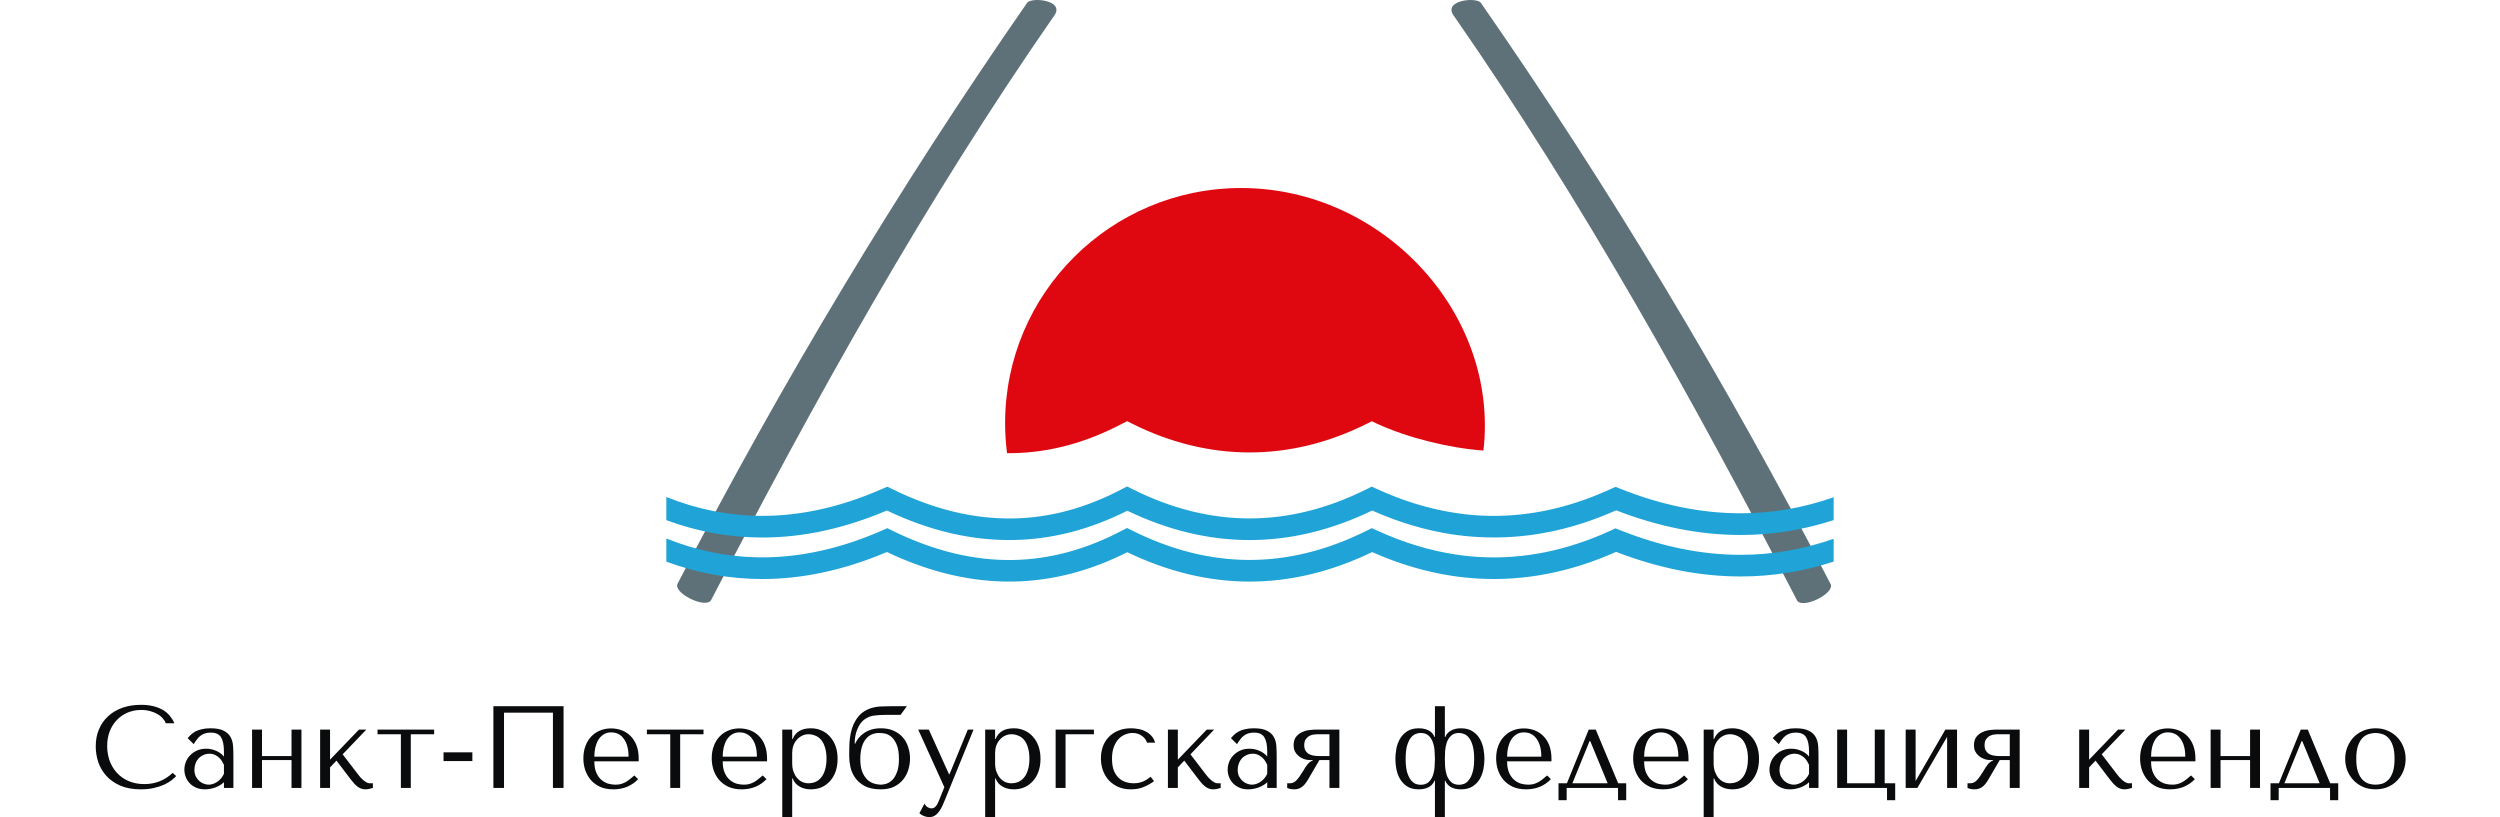
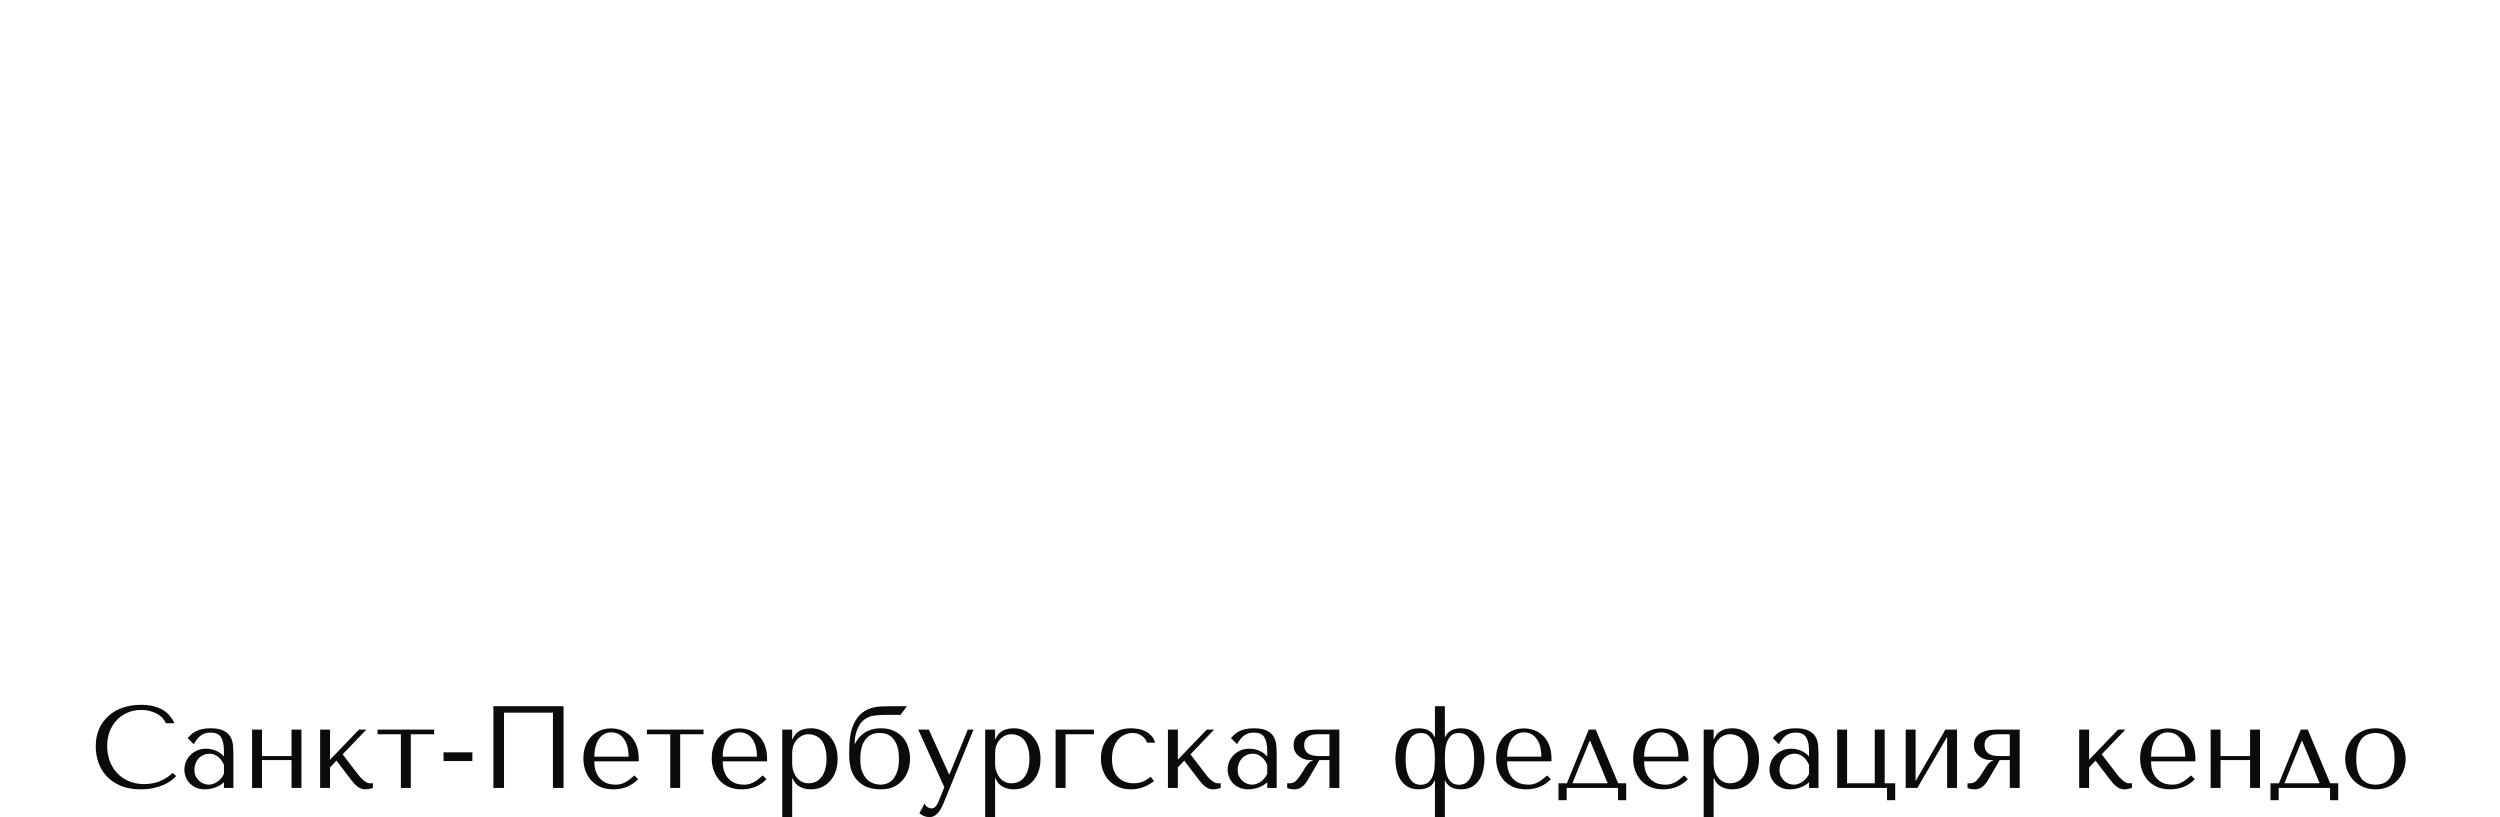
<svg xmlns="http://www.w3.org/2000/svg" width="257" height="84" viewBox="0 0 257 84" fill="none">
  <path d="M17.75 79.452L18.11 79.776C18.006 79.896 17.854 80.036 17.654 80.196C17.454 80.356 17.202 80.508 16.898 80.652C16.602 80.788 16.25 80.904 15.842 81C15.442 81.096 14.986 81.144 14.474 81.144C13.666 81.144 12.97 81.02 12.386 80.772C11.802 80.516 11.322 80.184 10.946 79.776C10.57 79.36 10.29 78.888 10.106 78.36C9.93 77.824 9.842 77.276 9.842 76.716C9.842 76.068 9.954 75.484 10.178 74.964C10.402 74.436 10.718 73.988 11.126 73.62C11.534 73.244 12.022 72.956 12.59 72.756C13.166 72.556 13.802 72.456 14.498 72.456C14.978 72.456 15.406 72.504 15.782 72.6C16.158 72.696 16.486 72.828 16.766 72.996C17.046 73.164 17.278 73.364 17.462 73.596C17.654 73.828 17.81 74.08 17.93 74.352H17.042C16.986 74.184 16.886 74.02 16.742 73.86C16.606 73.692 16.426 73.544 16.202 73.416C15.986 73.288 15.734 73.184 15.446 73.104C15.166 73.024 14.854 72.984 14.51 72.984C14.006 72.984 13.538 73.076 13.106 73.26C12.682 73.444 12.314 73.7 12.002 74.028C11.69 74.356 11.446 74.748 11.27 75.204C11.102 75.652 11.018 76.148 11.018 76.692C11.018 77.204 11.098 77.696 11.258 78.168C11.426 78.64 11.67 79.056 11.99 79.416C12.31 79.776 12.71 80.064 13.19 80.28C13.67 80.496 14.222 80.604 14.846 80.604C15.966 80.604 16.934 80.22 17.75 79.452ZM21.641 74.868C22.225 74.868 22.677 74.952 22.997 75.12C23.317 75.28 23.549 75.492 23.693 75.756C23.845 76.02 23.933 76.324 23.957 76.668C23.981 77.012 23.993 77.364 23.993 77.724V81H23.021V80.412C22.789 80.636 22.493 80.816 22.133 80.952C21.773 81.08 21.413 81.144 21.053 81.144C20.709 81.144 20.405 81.084 20.141 80.964C19.877 80.844 19.657 80.688 19.481 80.496C19.305 80.304 19.173 80.088 19.085 79.848C18.997 79.608 18.953 79.364 18.953 79.116C18.953 78.86 19.001 78.604 19.097 78.348C19.193 78.092 19.337 77.864 19.529 77.664C19.721 77.456 19.957 77.288 20.237 77.16C20.517 77.032 20.837 76.968 21.197 76.968C21.557 76.968 21.897 77.04 22.217 77.184C22.545 77.32 22.813 77.516 23.021 77.772V77.256C23.021 76.6 22.921 76.112 22.721 75.792C22.529 75.472 22.173 75.312 21.653 75.312C21.429 75.312 21.233 75.34 21.065 75.396C20.897 75.452 20.745 75.532 20.609 75.636C20.481 75.732 20.361 75.856 20.249 76.008C20.137 76.152 20.025 76.316 19.913 76.5L19.289 75.876C19.401 75.756 19.517 75.636 19.637 75.516C19.765 75.396 19.917 75.288 20.093 75.192C20.277 75.096 20.493 75.02 20.741 74.964C20.989 74.9 21.289 74.868 21.641 74.868ZM23.021 78.624C22.981 78.528 22.921 78.416 22.841 78.288C22.769 78.16 22.673 78.036 22.553 77.916C22.433 77.796 22.289 77.696 22.121 77.616C21.953 77.528 21.753 77.484 21.521 77.484C21.289 77.484 21.077 77.532 20.885 77.628C20.693 77.716 20.529 77.836 20.393 77.988C20.265 78.132 20.165 78.304 20.093 78.504C20.021 78.704 19.985 78.912 19.985 79.128C19.985 79.384 20.029 79.608 20.117 79.8C20.213 79.984 20.333 80.144 20.477 80.28C20.621 80.408 20.781 80.504 20.957 80.568C21.133 80.632 21.301 80.664 21.461 80.664C21.613 80.664 21.765 80.636 21.917 80.58C22.077 80.524 22.225 80.448 22.361 80.352C22.505 80.248 22.633 80.128 22.745 79.992C22.857 79.856 22.949 79.708 23.021 79.548V78.624ZM26.933 78.132V81H25.913V75H26.933V77.724H29.969V75H30.989V81H29.969V78.132H26.933ZM33.929 78.096L36.905 75H37.661L35.225 77.544L36.797 79.596C36.877 79.7 36.965 79.808 37.061 79.92C37.165 80.024 37.269 80.124 37.373 80.22C37.485 80.308 37.593 80.38 37.697 80.436C37.801 80.492 37.901 80.52 37.997 80.52H38.333V81C38.229 81.032 38.109 81.064 37.973 81.096C37.837 81.128 37.697 81.144 37.553 81.144C37.393 81.144 37.241 81.116 37.097 81.06C36.961 81.004 36.833 80.928 36.713 80.832C36.593 80.736 36.481 80.628 36.377 80.508C36.273 80.388 36.173 80.268 36.077 80.148L34.589 78.192L33.929 78.888V81H32.909V75H33.929V78.096ZM41.21 81V75.48H38.81V75H44.63V75.48H42.23V81H41.21ZM48.559 77.34V78.24H45.595V77.34H48.559ZM57.933 72.6V81H56.841V73.26H51.813V81H50.721V72.6H57.933ZM65.659 78.264H61.099C61.099 78.752 61.171 79.152 61.315 79.464C61.459 79.776 61.639 80.02 61.855 80.196C62.071 80.372 62.303 80.496 62.551 80.568C62.807 80.632 63.047 80.664 63.271 80.664C63.471 80.664 63.651 80.644 63.811 80.604C63.979 80.556 64.139 80.492 64.291 80.412C64.443 80.332 64.591 80.232 64.735 80.112C64.887 79.992 65.047 79.86 65.215 79.716L65.599 80.1C65.279 80.436 64.903 80.696 64.471 80.88C64.039 81.056 63.567 81.144 63.055 81.144C62.527 81.144 62.067 81.056 61.675 80.88C61.291 80.696 60.971 80.456 60.715 80.16C60.467 79.856 60.279 79.516 60.151 79.14C60.031 78.756 59.971 78.364 59.971 77.964C59.971 77.484 60.043 77.056 60.187 76.68C60.331 76.296 60.531 75.972 60.787 75.708C61.043 75.436 61.343 75.232 61.687 75.096C62.031 74.952 62.407 74.88 62.815 74.88C63.199 74.88 63.563 74.944 63.907 75.072C64.251 75.2 64.551 75.392 64.807 75.648C65.071 75.904 65.279 76.228 65.431 76.62C65.583 77.012 65.659 77.476 65.659 78.012V78.264ZM61.099 77.784H64.615C64.615 77.008 64.455 76.4 64.135 75.96C63.823 75.512 63.383 75.288 62.815 75.288C62.519 75.288 62.263 75.36 62.047 75.504C61.831 75.64 61.651 75.824 61.507 76.056C61.371 76.288 61.267 76.556 61.195 76.86C61.131 77.156 61.099 77.464 61.099 77.784ZM68.902 81V75.48H66.502V75H72.322V75.48H69.922V81H68.902ZM78.854 78.264H74.294C74.294 78.752 74.366 79.152 74.51 79.464C74.654 79.776 74.834 80.02 75.05 80.196C75.266 80.372 75.498 80.496 75.746 80.568C76.002 80.632 76.242 80.664 76.466 80.664C76.666 80.664 76.846 80.644 77.006 80.604C77.174 80.556 77.334 80.492 77.486 80.412C77.638 80.332 77.786 80.232 77.93 80.112C78.082 79.992 78.242 79.86 78.41 79.716L78.794 80.1C78.474 80.436 78.098 80.696 77.666 80.88C77.234 81.056 76.762 81.144 76.25 81.144C75.722 81.144 75.262 81.056 74.87 80.88C74.486 80.696 74.166 80.456 73.91 80.16C73.662 79.856 73.474 79.516 73.346 79.14C73.226 78.756 73.166 78.364 73.166 77.964C73.166 77.484 73.238 77.056 73.382 76.68C73.526 76.296 73.726 75.972 73.982 75.708C74.238 75.436 74.538 75.232 74.882 75.096C75.226 74.952 75.602 74.88 76.01 74.88C76.394 74.88 76.758 74.944 77.102 75.072C77.446 75.2 77.746 75.392 78.002 75.648C78.266 75.904 78.474 76.228 78.626 76.62C78.778 77.012 78.854 77.476 78.854 78.012V78.264ZM74.294 77.784H77.81C77.81 77.008 77.65 76.4 77.33 75.96C77.018 75.512 76.578 75.288 76.01 75.288C75.714 75.288 75.458 75.36 75.242 75.504C75.026 75.64 74.846 75.824 74.702 76.056C74.566 76.288 74.462 76.556 74.39 76.86C74.326 77.156 74.294 77.464 74.294 77.784ZM80.417 84V75H81.437V75.972H81.485C81.781 75.236 82.405 74.868 83.357 74.868C83.757 74.868 84.125 74.944 84.461 75.096C84.797 75.24 85.085 75.452 85.325 75.732C85.573 76.004 85.765 76.332 85.901 76.716C86.037 77.1 86.105 77.532 86.105 78.012C86.105 78.484 86.037 78.916 85.901 79.308C85.765 79.692 85.573 80.02 85.325 80.292C85.085 80.564 84.797 80.776 84.461 80.928C84.125 81.072 83.757 81.144 83.357 81.144C83.165 81.144 82.973 81.124 82.781 81.084C82.597 81.044 82.421 80.98 82.253 80.892C82.085 80.804 81.933 80.688 81.797 80.544C81.669 80.4 81.565 80.224 81.485 80.016H81.437V84H80.417ZM81.437 77.4V78.444C81.437 78.772 81.481 79.064 81.569 79.32C81.665 79.576 81.789 79.796 81.941 79.98C82.093 80.156 82.269 80.292 82.469 80.388C82.669 80.476 82.881 80.52 83.105 80.52C83.353 80.52 83.589 80.476 83.813 80.388C84.037 80.292 84.233 80.144 84.401 79.944C84.577 79.736 84.713 79.472 84.809 79.152C84.913 78.832 84.965 78.444 84.965 77.988C84.965 77.54 84.913 77.156 84.809 76.836C84.713 76.516 84.581 76.256 84.413 76.056C84.245 75.856 84.045 75.712 83.813 75.624C83.589 75.528 83.353 75.48 83.105 75.48C82.873 75.48 82.653 75.532 82.445 75.636C82.245 75.732 82.069 75.868 81.917 76.044C81.765 76.212 81.645 76.416 81.557 76.656C81.477 76.888 81.437 77.136 81.437 77.4ZM91.559 72.6H93.227L92.579 73.488H91.103C90.655 73.488 90.243 73.512 89.867 73.56C89.499 73.6 89.151 73.744 88.823 73.992C88.535 74.216 88.303 74.548 88.127 74.988C87.951 75.42 87.863 75.888 87.863 76.392V76.452H87.911C87.999 76.252 88.119 76.056 88.271 75.864C88.423 75.672 88.607 75.504 88.823 75.36C89.039 75.208 89.291 75.088 89.579 75C89.867 74.912 90.195 74.868 90.563 74.868C91.091 74.868 91.543 74.96 91.919 75.144C92.295 75.32 92.603 75.552 92.843 75.84C93.083 76.128 93.259 76.46 93.371 76.836C93.491 77.204 93.551 77.58 93.551 77.964C93.551 78.348 93.495 78.728 93.383 79.104C93.271 79.48 93.095 79.82 92.855 80.124C92.615 80.428 92.303 80.676 91.919 80.868C91.543 81.052 91.087 81.144 90.551 81.144C89.863 81.144 89.303 81.028 88.871 80.796C88.447 80.556 88.119 80.264 87.887 79.92C87.655 79.576 87.499 79.212 87.419 78.828C87.339 78.436 87.299 78.088 87.299 77.784V77.46C87.299 77.212 87.303 76.948 87.311 76.668C87.319 76.38 87.343 76.092 87.383 75.804C87.423 75.508 87.487 75.212 87.575 74.916C87.663 74.62 87.787 74.34 87.947 74.076C88.163 73.716 88.407 73.436 88.679 73.236C88.959 73.036 89.255 72.888 89.567 72.792C89.879 72.696 90.203 72.64 90.539 72.624C90.875 72.608 91.215 72.6 91.559 72.6ZM88.439 78.036C88.439 78.572 88.507 79.012 88.643 79.356C88.787 79.692 88.963 79.96 89.171 80.16C89.387 80.352 89.619 80.484 89.867 80.556C90.115 80.628 90.343 80.664 90.551 80.664C90.711 80.664 90.899 80.632 91.115 80.568C91.331 80.496 91.535 80.368 91.727 80.184C91.919 79.992 92.079 79.724 92.207 79.38C92.343 79.036 92.411 78.588 92.411 78.036C92.411 77.372 92.327 76.86 92.159 76.5C91.991 76.132 91.795 75.864 91.571 75.696C91.347 75.528 91.123 75.428 90.899 75.396C90.675 75.364 90.503 75.348 90.383 75.348C90.103 75.348 89.843 75.4 89.603 75.504C89.371 75.608 89.167 75.772 88.991 75.996C88.815 76.212 88.679 76.492 88.583 76.836C88.487 77.172 88.439 77.572 88.439 78.036ZM97.56 79.596H97.608L99.492 75H100.08L97.176 82.14C97.088 82.356 96.996 82.572 96.9 82.788C96.804 83.012 96.692 83.212 96.564 83.388C96.436 83.572 96.288 83.72 96.12 83.832C95.952 83.944 95.756 84 95.532 84C95.372 84 95.2 83.968 95.016 83.904C94.832 83.84 94.664 83.74 94.512 83.604L95.04 82.608C95.112 82.768 95.212 82.888 95.34 82.968C95.476 83.056 95.616 83.1 95.76 83.1C95.912 83.1 96.044 83.044 96.156 82.932C96.276 82.82 96.372 82.672 96.444 82.488L97.08 80.928L94.392 75H95.484L97.56 79.596ZM101.276 84V75H102.296V75.972H102.344C102.64 75.236 103.264 74.868 104.216 74.868C104.616 74.868 104.984 74.944 105.32 75.096C105.656 75.24 105.944 75.452 106.184 75.732C106.432 76.004 106.624 76.332 106.76 76.716C106.896 77.1 106.964 77.532 106.964 78.012C106.964 78.484 106.896 78.916 106.76 79.308C106.624 79.692 106.432 80.02 106.184 80.292C105.944 80.564 105.656 80.776 105.32 80.928C104.984 81.072 104.616 81.144 104.216 81.144C104.024 81.144 103.832 81.124 103.64 81.084C103.456 81.044 103.28 80.98 103.112 80.892C102.944 80.804 102.792 80.688 102.656 80.544C102.528 80.4 102.424 80.224 102.344 80.016H102.296V84H101.276ZM102.296 77.4V78.444C102.296 78.772 102.34 79.064 102.428 79.32C102.524 79.576 102.648 79.796 102.8 79.98C102.952 80.156 103.128 80.292 103.328 80.388C103.528 80.476 103.74 80.52 103.964 80.52C104.212 80.52 104.448 80.476 104.672 80.388C104.896 80.292 105.092 80.144 105.26 79.944C105.436 79.736 105.572 79.472 105.668 79.152C105.772 78.832 105.824 78.444 105.824 77.988C105.824 77.54 105.772 77.156 105.668 76.836C105.572 76.516 105.44 76.256 105.272 76.056C105.104 75.856 104.904 75.712 104.672 75.624C104.448 75.528 104.212 75.48 103.964 75.48C103.732 75.48 103.512 75.532 103.304 75.636C103.104 75.732 102.928 75.868 102.776 76.044C102.624 76.212 102.504 76.416 102.416 76.656C102.336 76.888 102.296 77.136 102.296 77.4ZM112.455 75.48H109.539V81H108.519V75H112.455V75.48ZM116.546 80.52C116.874 80.52 117.174 80.468 117.446 80.364C117.726 80.252 118.006 80.08 118.286 79.848L118.634 80.304C118.362 80.512 118.026 80.704 117.626 80.88C117.234 81.056 116.774 81.144 116.246 81.144C115.774 81.144 115.35 81.064 114.974 80.904C114.598 80.736 114.274 80.512 114.002 80.232C113.738 79.944 113.534 79.608 113.39 79.224C113.246 78.832 113.174 78.412 113.174 77.964C113.174 77.54 113.238 77.14 113.366 76.764C113.502 76.388 113.702 76.06 113.966 75.78C114.23 75.5 114.554 75.28 114.938 75.12C115.322 74.952 115.766 74.868 116.27 74.868C116.51 74.868 116.758 74.892 117.014 74.94C117.278 74.98 117.522 75.06 117.746 75.18C117.978 75.292 118.182 75.444 118.358 75.636C118.534 75.82 118.662 76.056 118.742 76.344H117.914C117.826 76.064 117.646 75.828 117.374 75.636C117.102 75.444 116.782 75.348 116.414 75.348C116.19 75.348 115.954 75.396 115.706 75.492C115.458 75.58 115.23 75.728 115.022 75.936C114.822 76.136 114.654 76.408 114.518 76.752C114.382 77.088 114.314 77.5 114.314 77.988C114.314 78.46 114.374 78.86 114.494 79.188C114.622 79.508 114.79 79.768 114.998 79.968C115.206 80.16 115.442 80.3 115.706 80.388C115.978 80.476 116.258 80.52 116.546 80.52ZM121.082 78.096L124.058 75H124.814L122.378 77.544L123.95 79.596C124.03 79.7 124.118 79.808 124.214 79.92C124.318 80.024 124.422 80.124 124.526 80.22C124.638 80.308 124.746 80.38 124.85 80.436C124.954 80.492 125.054 80.52 125.15 80.52H125.486V81C125.382 81.032 125.262 81.064 125.126 81.096C124.99 81.128 124.85 81.144 124.706 81.144C124.546 81.144 124.394 81.116 124.25 81.06C124.114 81.004 123.986 80.928 123.866 80.832C123.746 80.736 123.634 80.628 123.53 80.508C123.426 80.388 123.326 80.268 123.23 80.148L121.742 78.192L121.082 78.888V81H120.062V75H121.082V78.096ZM128.891 74.868C129.475 74.868 129.927 74.952 130.247 75.12C130.567 75.28 130.799 75.492 130.943 75.756C131.095 76.02 131.183 76.324 131.207 76.668C131.231 77.012 131.243 77.364 131.243 77.724V81H130.271V80.412C130.039 80.636 129.743 80.816 129.383 80.952C129.023 81.08 128.663 81.144 128.303 81.144C127.959 81.144 127.655 81.084 127.391 80.964C127.127 80.844 126.907 80.688 126.731 80.496C126.555 80.304 126.423 80.088 126.335 79.848C126.247 79.608 126.203 79.364 126.203 79.116C126.203 78.86 126.251 78.604 126.347 78.348C126.443 78.092 126.587 77.864 126.779 77.664C126.971 77.456 127.207 77.288 127.487 77.16C127.767 77.032 128.087 76.968 128.447 76.968C128.807 76.968 129.147 77.04 129.467 77.184C129.795 77.32 130.063 77.516 130.271 77.772V77.256C130.271 76.6 130.171 76.112 129.971 75.792C129.779 75.472 129.423 75.312 128.903 75.312C128.679 75.312 128.483 75.34 128.315 75.396C128.147 75.452 127.995 75.532 127.859 75.636C127.731 75.732 127.611 75.856 127.499 76.008C127.387 76.152 127.275 76.316 127.163 76.5L126.539 75.876C126.651 75.756 126.767 75.636 126.887 75.516C127.015 75.396 127.167 75.288 127.343 75.192C127.527 75.096 127.743 75.02 127.991 74.964C128.239 74.9 128.539 74.868 128.891 74.868ZM130.271 78.624C130.231 78.528 130.171 78.416 130.091 78.288C130.019 78.16 129.923 78.036 129.803 77.916C129.683 77.796 129.539 77.696 129.371 77.616C129.203 77.528 129.003 77.484 128.771 77.484C128.539 77.484 128.327 77.532 128.135 77.628C127.943 77.716 127.779 77.836 127.643 77.988C127.515 78.132 127.415 78.304 127.343 78.504C127.271 78.704 127.235 78.912 127.235 79.128C127.235 79.384 127.279 79.608 127.367 79.8C127.463 79.984 127.583 80.144 127.727 80.28C127.871 80.408 128.031 80.504 128.207 80.568C128.383 80.632 128.551 80.664 128.711 80.664C128.863 80.664 129.015 80.636 129.167 80.58C129.327 80.524 129.475 80.448 129.611 80.352C129.755 80.248 129.883 80.128 129.995 79.992C130.107 79.856 130.199 79.708 130.271 79.548V78.624ZM137.687 75V81H136.667V78.132H135.635L134.423 80.208C134.239 80.52 134.035 80.756 133.811 80.916C133.595 81.068 133.339 81.144 133.043 81.144C132.779 81.144 132.539 81.096 132.323 81V80.52H132.611C132.859 80.52 133.079 80.42 133.271 80.22C133.463 80.02 133.691 79.704 133.955 79.272C134.035 79.144 134.107 79.024 134.171 78.912C134.243 78.8 134.315 78.7 134.387 78.612C134.459 78.516 134.539 78.432 134.627 78.36C134.715 78.288 134.823 78.228 134.951 78.18V78.132H134.675C134.435 78.132 134.211 78.092 134.003 78.012C133.795 77.932 133.615 77.824 133.463 77.688C133.311 77.552 133.191 77.396 133.103 77.22C133.023 77.036 132.983 76.84 132.983 76.632C132.983 76.248 133.071 75.948 133.247 75.732C133.423 75.516 133.635 75.356 133.883 75.252C134.131 75.14 134.383 75.072 134.639 75.048C134.903 75.016 135.119 75 135.287 75H137.687ZM136.667 75.48H135.419C135.363 75.48 135.259 75.488 135.107 75.504C134.963 75.512 134.815 75.552 134.663 75.624C134.511 75.696 134.375 75.808 134.255 75.96C134.135 76.112 134.075 76.328 134.075 76.608C134.075 76.824 134.115 77.004 134.195 77.148C134.275 77.292 134.383 77.408 134.519 77.496C134.663 77.576 134.831 77.636 135.023 77.676C135.223 77.708 135.443 77.724 135.683 77.724H136.667V75.48ZM148.532 72.6V75.756H148.58C148.676 75.492 148.86 75.28 149.132 75.12C149.412 74.952 149.76 74.868 150.176 74.868C150.68 74.868 151.088 74.976 151.4 75.192C151.72 75.4 151.968 75.664 152.144 75.984C152.32 76.296 152.44 76.636 152.504 77.004C152.568 77.372 152.6 77.708 152.6 78.012C152.6 78.316 152.568 78.652 152.504 79.02C152.44 79.38 152.32 79.72 152.144 80.04C151.968 80.352 151.72 80.616 151.4 80.832C151.088 81.04 150.68 81.144 150.176 81.144C149.76 81.144 149.412 81.064 149.132 80.904C148.86 80.736 148.676 80.52 148.58 80.256H148.532V84H147.512V80.256H147.464C147.432 80.352 147.376 80.452 147.296 80.556C147.224 80.66 147.124 80.756 146.996 80.844C146.868 80.932 146.708 81.004 146.516 81.06C146.332 81.116 146.112 81.144 145.856 81.144C145.36 81.144 144.952 81.04 144.632 80.832C144.32 80.616 144.076 80.352 143.9 80.04C143.724 79.72 143.604 79.38 143.54 79.02C143.476 78.652 143.444 78.316 143.444 78.012C143.444 77.708 143.476 77.372 143.54 77.004C143.604 76.636 143.724 76.296 143.9 75.984C144.076 75.664 144.32 75.4 144.632 75.192C144.952 74.976 145.36 74.868 145.856 74.868C146.112 74.868 146.332 74.896 146.516 74.952C146.708 75.008 146.868 75.08 146.996 75.168C147.124 75.256 147.224 75.352 147.296 75.456C147.376 75.56 147.432 75.66 147.464 75.756H147.512V72.6H148.532ZM148.532 78.012C148.532 78.236 148.54 78.5 148.556 78.804C148.58 79.108 148.636 79.4 148.724 79.68C148.82 79.952 148.968 80.188 149.168 80.388C149.368 80.58 149.648 80.676 150.008 80.676C150.184 80.676 150.36 80.64 150.536 80.568C150.72 80.488 150.884 80.348 151.028 80.148C151.18 79.948 151.304 79.676 151.4 79.332C151.496 78.988 151.544 78.548 151.544 78.012C151.544 77.476 151.496 77.036 151.4 76.692C151.304 76.34 151.18 76.068 151.028 75.876C150.884 75.676 150.72 75.54 150.536 75.468C150.36 75.388 150.184 75.348 150.008 75.348C149.648 75.348 149.368 75.444 149.168 75.636C148.968 75.828 148.82 76.064 148.724 76.344C148.636 76.616 148.58 76.908 148.556 77.22C148.54 77.524 148.532 77.788 148.532 78.012ZM147.512 78.012C147.512 77.788 147.5 77.524 147.476 77.22C147.46 76.908 147.404 76.616 147.308 76.344C147.22 76.064 147.076 75.828 146.876 75.636C146.676 75.444 146.396 75.348 146.036 75.348C145.892 75.348 145.732 75.38 145.556 75.444C145.38 75.5 145.212 75.624 145.052 75.816C144.9 76 144.768 76.268 144.656 76.62C144.552 76.972 144.5 77.436 144.5 78.012C144.5 78.588 144.552 79.052 144.656 79.404C144.768 79.748 144.9 80.016 145.052 80.208C145.212 80.4 145.38 80.528 145.556 80.592C145.732 80.648 145.892 80.676 146.036 80.676C146.396 80.676 146.676 80.58 146.876 80.388C147.076 80.196 147.22 79.964 147.308 79.692C147.404 79.412 147.46 79.12 147.476 78.816C147.5 78.504 147.512 78.236 147.512 78.012ZM159.491 78.264H154.931C154.931 78.752 155.003 79.152 155.147 79.464C155.291 79.776 155.471 80.02 155.687 80.196C155.903 80.372 156.135 80.496 156.383 80.568C156.639 80.632 156.879 80.664 157.103 80.664C157.303 80.664 157.483 80.644 157.643 80.604C157.811 80.556 157.971 80.492 158.123 80.412C158.275 80.332 158.423 80.232 158.567 80.112C158.719 79.992 158.879 79.86 159.047 79.716L159.431 80.1C159.111 80.436 158.735 80.696 158.303 80.88C157.871 81.056 157.399 81.144 156.887 81.144C156.359 81.144 155.899 81.056 155.507 80.88C155.123 80.696 154.803 80.456 154.547 80.16C154.299 79.856 154.111 79.516 153.983 79.14C153.863 78.756 153.803 78.364 153.803 77.964C153.803 77.484 153.875 77.056 154.019 76.68C154.163 76.296 154.363 75.972 154.619 75.708C154.875 75.436 155.175 75.232 155.519 75.096C155.863 74.952 156.239 74.88 156.647 74.88C157.031 74.88 157.395 74.944 157.739 75.072C158.083 75.2 158.383 75.392 158.639 75.648C158.903 75.904 159.111 76.228 159.263 76.62C159.415 77.012 159.491 77.476 159.491 78.012V78.264ZM154.931 77.784H158.447C158.447 77.008 158.287 76.4 157.967 75.96C157.655 75.512 157.215 75.288 156.647 75.288C156.351 75.288 156.095 75.36 155.879 75.504C155.663 75.64 155.483 75.824 155.339 76.056C155.203 76.288 155.099 76.556 155.027 76.86C154.963 77.156 154.931 77.464 154.931 77.784ZM166.346 80.52H167.174V82.26H166.334V81H161.054V82.26H160.214V80.52H161.078L163.322 75H164.042L166.346 80.52ZM163.406 76.188L161.642 80.52H165.266L163.478 76.188H163.406ZM173.577 78.264H169.017C169.017 78.752 169.089 79.152 169.233 79.464C169.377 79.776 169.557 80.02 169.773 80.196C169.989 80.372 170.221 80.496 170.469 80.568C170.725 80.632 170.965 80.664 171.189 80.664C171.389 80.664 171.569 80.644 171.729 80.604C171.897 80.556 172.057 80.492 172.209 80.412C172.361 80.332 172.509 80.232 172.653 80.112C172.805 79.992 172.965 79.86 173.133 79.716L173.517 80.1C173.197 80.436 172.821 80.696 172.389 80.88C171.957 81.056 171.485 81.144 170.973 81.144C170.445 81.144 169.985 81.056 169.593 80.88C169.209 80.696 168.889 80.456 168.633 80.16C168.385 79.856 168.197 79.516 168.069 79.14C167.949 78.756 167.889 78.364 167.889 77.964C167.889 77.484 167.961 77.056 168.105 76.68C168.249 76.296 168.449 75.972 168.705 75.708C168.961 75.436 169.261 75.232 169.605 75.096C169.949 74.952 170.325 74.88 170.733 74.88C171.117 74.88 171.481 74.944 171.825 75.072C172.169 75.2 172.469 75.392 172.725 75.648C172.989 75.904 173.197 76.228 173.349 76.62C173.501 77.012 173.577 77.476 173.577 78.012V78.264ZM169.017 77.784H172.533C172.533 77.008 172.373 76.4 172.053 75.96C171.741 75.512 171.301 75.288 170.733 75.288C170.437 75.288 170.181 75.36 169.965 75.504C169.749 75.64 169.569 75.824 169.425 76.056C169.289 76.288 169.185 76.556 169.113 76.86C169.049 77.156 169.017 77.464 169.017 77.784ZM175.14 84V75H176.16V75.972H176.208C176.504 75.236 177.128 74.868 178.08 74.868C178.48 74.868 178.848 74.944 179.184 75.096C179.52 75.24 179.808 75.452 180.048 75.732C180.296 76.004 180.488 76.332 180.624 76.716C180.76 77.1 180.828 77.532 180.828 78.012C180.828 78.484 180.76 78.916 180.624 79.308C180.488 79.692 180.296 80.02 180.048 80.292C179.808 80.564 179.52 80.776 179.184 80.928C178.848 81.072 178.48 81.144 178.08 81.144C177.888 81.144 177.696 81.124 177.504 81.084C177.32 81.044 177.144 80.98 176.976 80.892C176.808 80.804 176.656 80.688 176.52 80.544C176.392 80.4 176.288 80.224 176.208 80.016H176.16V84H175.14ZM176.16 77.4V78.444C176.16 78.772 176.204 79.064 176.292 79.32C176.388 79.576 176.512 79.796 176.664 79.98C176.816 80.156 176.992 80.292 177.192 80.388C177.392 80.476 177.604 80.52 177.828 80.52C178.076 80.52 178.312 80.476 178.536 80.388C178.76 80.292 178.956 80.144 179.124 79.944C179.3 79.736 179.436 79.472 179.532 79.152C179.636 78.832 179.688 78.444 179.688 77.988C179.688 77.54 179.636 77.156 179.532 76.836C179.436 76.516 179.304 76.256 179.136 76.056C178.968 75.856 178.768 75.712 178.536 75.624C178.312 75.528 178.076 75.48 177.828 75.48C177.596 75.48 177.376 75.532 177.168 75.636C176.968 75.732 176.792 75.868 176.64 76.044C176.488 76.212 176.368 76.416 176.28 76.656C176.2 76.888 176.16 77.136 176.16 77.4ZM184.59 74.868C185.174 74.868 185.626 74.952 185.946 75.12C186.266 75.28 186.498 75.492 186.642 75.756C186.794 76.02 186.882 76.324 186.906 76.668C186.93 77.012 186.942 77.364 186.942 77.724V81H185.97V80.412C185.738 80.636 185.442 80.816 185.082 80.952C184.722 81.08 184.362 81.144 184.002 81.144C183.658 81.144 183.354 81.084 183.09 80.964C182.826 80.844 182.606 80.688 182.43 80.496C182.254 80.304 182.122 80.088 182.034 79.848C181.946 79.608 181.902 79.364 181.902 79.116C181.902 78.86 181.95 78.604 182.046 78.348C182.142 78.092 182.286 77.864 182.478 77.664C182.67 77.456 182.906 77.288 183.186 77.16C183.466 77.032 183.786 76.968 184.146 76.968C184.506 76.968 184.846 77.04 185.166 77.184C185.494 77.32 185.762 77.516 185.97 77.772V77.256C185.97 76.6 185.87 76.112 185.67 75.792C185.478 75.472 185.122 75.312 184.602 75.312C184.378 75.312 184.182 75.34 184.014 75.396C183.846 75.452 183.694 75.532 183.558 75.636C183.43 75.732 183.31 75.856 183.198 76.008C183.086 76.152 182.974 76.316 182.862 76.5L182.238 75.876C182.35 75.756 182.466 75.636 182.586 75.516C182.714 75.396 182.866 75.288 183.042 75.192C183.226 75.096 183.442 75.02 183.69 74.964C183.938 74.9 184.238 74.868 184.59 74.868ZM185.97 78.624C185.93 78.528 185.87 78.416 185.79 78.288C185.718 78.16 185.622 78.036 185.502 77.916C185.382 77.796 185.238 77.696 185.07 77.616C184.902 77.528 184.702 77.484 184.47 77.484C184.238 77.484 184.026 77.532 183.834 77.628C183.642 77.716 183.478 77.836 183.342 77.988C183.214 78.132 183.114 78.304 183.042 78.504C182.97 78.704 182.934 78.912 182.934 79.128C182.934 79.384 182.978 79.608 183.066 79.8C183.162 79.984 183.282 80.144 183.426 80.28C183.57 80.408 183.73 80.504 183.906 80.568C184.082 80.632 184.25 80.664 184.41 80.664C184.562 80.664 184.714 80.636 184.866 80.58C185.026 80.524 185.174 80.448 185.31 80.352C185.454 80.248 185.582 80.128 185.694 79.992C185.806 79.856 185.898 79.708 185.97 79.548V78.624ZM189.882 80.52H192.726V75H193.746V80.52H194.826V82.26H193.986V81H188.862V75H189.882V80.52ZM196.925 80.292L199.985 75H201.185V81H200.165V75.744L197.105 81H195.905V75H196.925V80.292ZM207.625 75V81H206.605V78.132H205.573L204.361 80.208C204.177 80.52 203.973 80.756 203.749 80.916C203.533 81.068 203.277 81.144 202.981 81.144C202.717 81.144 202.477 81.096 202.261 81V80.52H202.549C202.797 80.52 203.017 80.42 203.209 80.22C203.401 80.02 203.629 79.704 203.893 79.272C203.973 79.144 204.045 79.024 204.109 78.912C204.181 78.8 204.253 78.7 204.325 78.612C204.397 78.516 204.477 78.432 204.565 78.36C204.653 78.288 204.761 78.228 204.889 78.18V78.132H204.613C204.373 78.132 204.149 78.092 203.941 78.012C203.733 77.932 203.553 77.824 203.401 77.688C203.249 77.552 203.129 77.396 203.041 77.22C202.961 77.036 202.921 76.84 202.921 76.632C202.921 76.248 203.009 75.948 203.185 75.732C203.361 75.516 203.573 75.356 203.821 75.252C204.069 75.14 204.321 75.072 204.577 75.048C204.841 75.016 205.057 75 205.225 75H207.625ZM206.605 75.48H205.357C205.301 75.48 205.197 75.488 205.045 75.504C204.901 75.512 204.753 75.552 204.601 75.624C204.449 75.696 204.313 75.808 204.193 75.96C204.073 76.112 204.013 76.328 204.013 76.608C204.013 76.824 204.053 77.004 204.133 77.148C204.213 77.292 204.321 77.408 204.457 77.496C204.601 77.576 204.769 77.636 204.961 77.676C205.161 77.708 205.381 77.724 205.621 77.724H206.605V75.48ZM214.761 78.096L217.737 75H218.493L216.057 77.544L217.629 79.596C217.709 79.7 217.797 79.808 217.893 79.92C217.997 80.024 218.101 80.124 218.205 80.22C218.317 80.308 218.425 80.38 218.529 80.436C218.633 80.492 218.733 80.52 218.829 80.52H219.165V81C219.061 81.032 218.941 81.064 218.805 81.096C218.669 81.128 218.529 81.144 218.385 81.144C218.225 81.144 218.073 81.116 217.929 81.06C217.793 81.004 217.665 80.928 217.545 80.832C217.425 80.736 217.313 80.628 217.209 80.508C217.105 80.388 217.005 80.268 216.909 80.148L215.421 78.192L214.761 78.888V81H213.741V75H214.761V78.096ZM225.69 78.264H221.13C221.13 78.752 221.202 79.152 221.346 79.464C221.49 79.776 221.67 80.02 221.886 80.196C222.102 80.372 222.334 80.496 222.582 80.568C222.838 80.632 223.078 80.664 223.302 80.664C223.502 80.664 223.682 80.644 223.842 80.604C224.01 80.556 224.17 80.492 224.322 80.412C224.474 80.332 224.622 80.232 224.766 80.112C224.918 79.992 225.078 79.86 225.246 79.716L225.63 80.1C225.31 80.436 224.934 80.696 224.502 80.88C224.07 81.056 223.598 81.144 223.086 81.144C222.558 81.144 222.098 81.056 221.706 80.88C221.322 80.696 221.002 80.456 220.746 80.16C220.498 79.856 220.31 79.516 220.182 79.14C220.062 78.756 220.002 78.364 220.002 77.964C220.002 77.484 220.074 77.056 220.218 76.68C220.362 76.296 220.562 75.972 220.818 75.708C221.074 75.436 221.374 75.232 221.718 75.096C222.062 74.952 222.438 74.88 222.846 74.88C223.23 74.88 223.594 74.944 223.938 75.072C224.282 75.2 224.582 75.392 224.838 75.648C225.102 75.904 225.31 76.228 225.462 76.62C225.614 77.012 225.69 77.476 225.69 78.012V78.264ZM221.13 77.784H224.646C224.646 77.008 224.486 76.4 224.166 75.96C223.854 75.512 223.414 75.288 222.846 75.288C222.55 75.288 222.294 75.36 222.078 75.504C221.862 75.64 221.682 75.824 221.538 76.056C221.402 76.288 221.298 76.556 221.226 76.86C221.162 77.156 221.13 77.464 221.13 77.784ZM228.273 78.132V81H227.253V75H228.273V77.724H231.309V75H232.329V81H231.309V78.132H228.273ZM239.541 80.52H240.369V82.26H239.529V81H234.249V82.26H233.409V80.52H234.273L236.517 75H237.237L239.541 80.52ZM236.601 76.188L234.837 80.52H238.461L236.673 76.188H236.601ZM247.3 78.012C247.3 78.428 247.228 78.828 247.084 79.212C246.94 79.588 246.732 79.92 246.46 80.208C246.196 80.496 245.872 80.724 245.488 80.892C245.112 81.06 244.688 81.144 244.216 81.144C243.736 81.144 243.3 81.06 242.908 80.892C242.524 80.716 242.196 80.484 241.924 80.196C241.66 79.908 241.452 79.576 241.3 79.2C241.156 78.816 241.084 78.42 241.084 78.012C241.084 77.596 241.156 77.2 241.3 76.824C241.452 76.44 241.66 76.104 241.924 75.816C242.196 75.528 242.524 75.3 242.908 75.132C243.3 74.956 243.736 74.868 244.216 74.868C244.688 74.868 245.112 74.956 245.488 75.132C245.872 75.3 246.196 75.528 246.46 75.816C246.732 76.104 246.94 76.44 247.084 76.824C247.228 77.2 247.3 77.596 247.3 78.012ZM246.16 78.012C246.16 77.452 246.1 77 245.98 76.656C245.86 76.304 245.704 76.032 245.512 75.84C245.32 75.648 245.108 75.52 244.876 75.456C244.644 75.384 244.42 75.348 244.204 75.348C243.988 75.348 243.764 75.384 243.532 75.456C243.3 75.52 243.084 75.648 242.884 75.84C242.692 76.032 242.532 76.304 242.404 76.656C242.284 77 242.224 77.452 242.224 78.012C242.224 78.564 242.284 79.016 242.404 79.368C242.532 79.712 242.692 79.98 242.884 80.172C243.084 80.364 243.3 80.496 243.532 80.568C243.764 80.632 243.988 80.664 244.204 80.664C244.42 80.664 244.644 80.632 244.876 80.568C245.108 80.496 245.32 80.364 245.512 80.172C245.704 79.98 245.86 79.712 245.98 79.368C246.1 79.016 246.16 78.564 246.16 78.012Z" fill="#090B0C" />
  <g clip-path="url(#clip0_920_72)">
    <path d="M188.17 60.007C177.47 39.36 165.515 19.405 152.238 0.3C151.809 -0.339 148.283 0.017 149.448 1.616C162.73 20.727 174.058 41.114 184.756 61.761C185.398 62.623 188.721 60.947 188.17 60.007Z" fill="#5F7178" />
    <path fill-rule="evenodd" clip-rule="evenodd" d="M127.596 19.329C142.08 19.329 154.124 32.152 152.499 46.318C148.965 46.061 144.721 45.014 141.507 43.536V43.531L141.019 43.307L140.536 43.55C132.653 47.499 124.261 47.499 116.377 43.55L115.863 43.293L115.353 43.559C111.759 45.45 108.021 46.52 104.107 46.583C103.912 46.587 103.718 46.587 103.524 46.587C103.393 45.572 103.325 44.538 103.325 43.491C103.325 30.147 114.193 19.329 127.596 19.329Z" fill="#E00810" />
    <path d="M69.668 59.976C80.359 39.338 92.31 19.392 105.582 0.3C106.008 -0.339 109.533 0.017 108.369 1.616C95.095 20.713 83.772 41.091 73.081 61.73C72.441 62.588 69.114 60.916 69.668 59.976Z" fill="#5F7178" />
-     <path d="M68.5 51.09C71.723 52.385 75.014 53.032 78.364 53.032C82.386 53.032 86.517 52.102 90.744 50.236L91.218 50.031L91.687 50.26C96.057 52.412 100.184 53.36 104.107 53.297C108.021 53.239 111.759 52.165 115.353 50.273L115.858 50.008L116.377 50.264C120.41 52.287 124.436 53.294 128.455 53.294C132.477 53.294 136.504 52.287 140.536 50.264L141.019 50.021L141.507 50.25H141.51C144.198 51.486 146.879 52.313 149.57 52.722C150.455 52.862 151.326 52.952 152.175 52.997C156.653 53.239 161.141 52.318 165.641 50.246L166.075 50.048L166.522 50.227C170.761 51.922 174.897 52.767 178.937 52.767C182.184 52.767 185.371 52.219 188.5 51.118V53.468C185.367 54.484 182.179 54.996 178.937 54.996C174.762 54.996 170.496 54.152 166.138 52.462C161.452 54.551 156.762 55.464 152.061 55.212C151.095 55.163 150.152 55.064 149.226 54.924C146.504 54.506 143.781 53.693 141.06 52.483C136.861 54.506 132.662 55.518 128.455 55.518C124.261 55.518 120.071 54.511 115.886 52.502C112.147 54.385 108.242 55.451 104.143 55.513C100.007 55.581 95.692 54.633 91.173 52.479C86.815 54.331 82.545 55.258 78.365 55.258C75.014 55.258 71.728 54.664 68.5 53.473L68.5 51.09ZM68.5 55.36C71.723 56.65 75.014 57.297 78.364 57.297C82.386 57.297 86.517 56.367 90.744 54.506L91.218 54.296L91.687 54.529C96.057 56.682 100.184 57.63 104.107 57.567C108.021 57.505 111.759 56.43 115.353 54.538L115.858 54.277L116.377 54.534C120.41 56.552 124.436 57.562 128.455 57.562C132.477 57.562 136.504 56.552 140.536 54.534L141.019 54.291L141.507 54.515H141.51C144.198 55.751 146.879 56.578 149.57 56.992C150.455 57.127 151.326 57.222 152.175 57.266C156.653 57.505 161.141 56.588 165.641 54.515L166.075 54.313L166.522 54.492C170.761 56.187 174.897 57.036 178.937 57.036C182.184 57.036 185.371 56.484 188.5 55.388V57.733C185.367 58.754 182.179 59.261 178.937 59.261C174.762 59.261 170.496 58.417 166.138 56.731C161.452 58.816 156.762 59.733 152.061 59.481C151.095 59.432 150.152 59.329 149.226 59.19C146.504 58.771 143.781 57.962 141.06 56.753C136.861 58.776 132.662 59.787 128.455 59.787C124.261 59.787 120.071 58.776 115.886 56.767C112.147 58.651 108.242 59.716 104.143 59.783C100.007 59.846 95.692 58.898 91.173 56.745C86.815 58.596 82.545 59.523 78.365 59.523C75.014 59.523 71.728 58.929 68.5 57.738V55.355L68.5 55.36Z" fill="#20A3D6" />
  </g>
  <defs>
    <clipPath id="clip0_920_72">
-       <rect width="120" height="62" fill="white" transform="translate(68.5)" />
-     </clipPath>
+       </clipPath>
  </defs>
</svg>